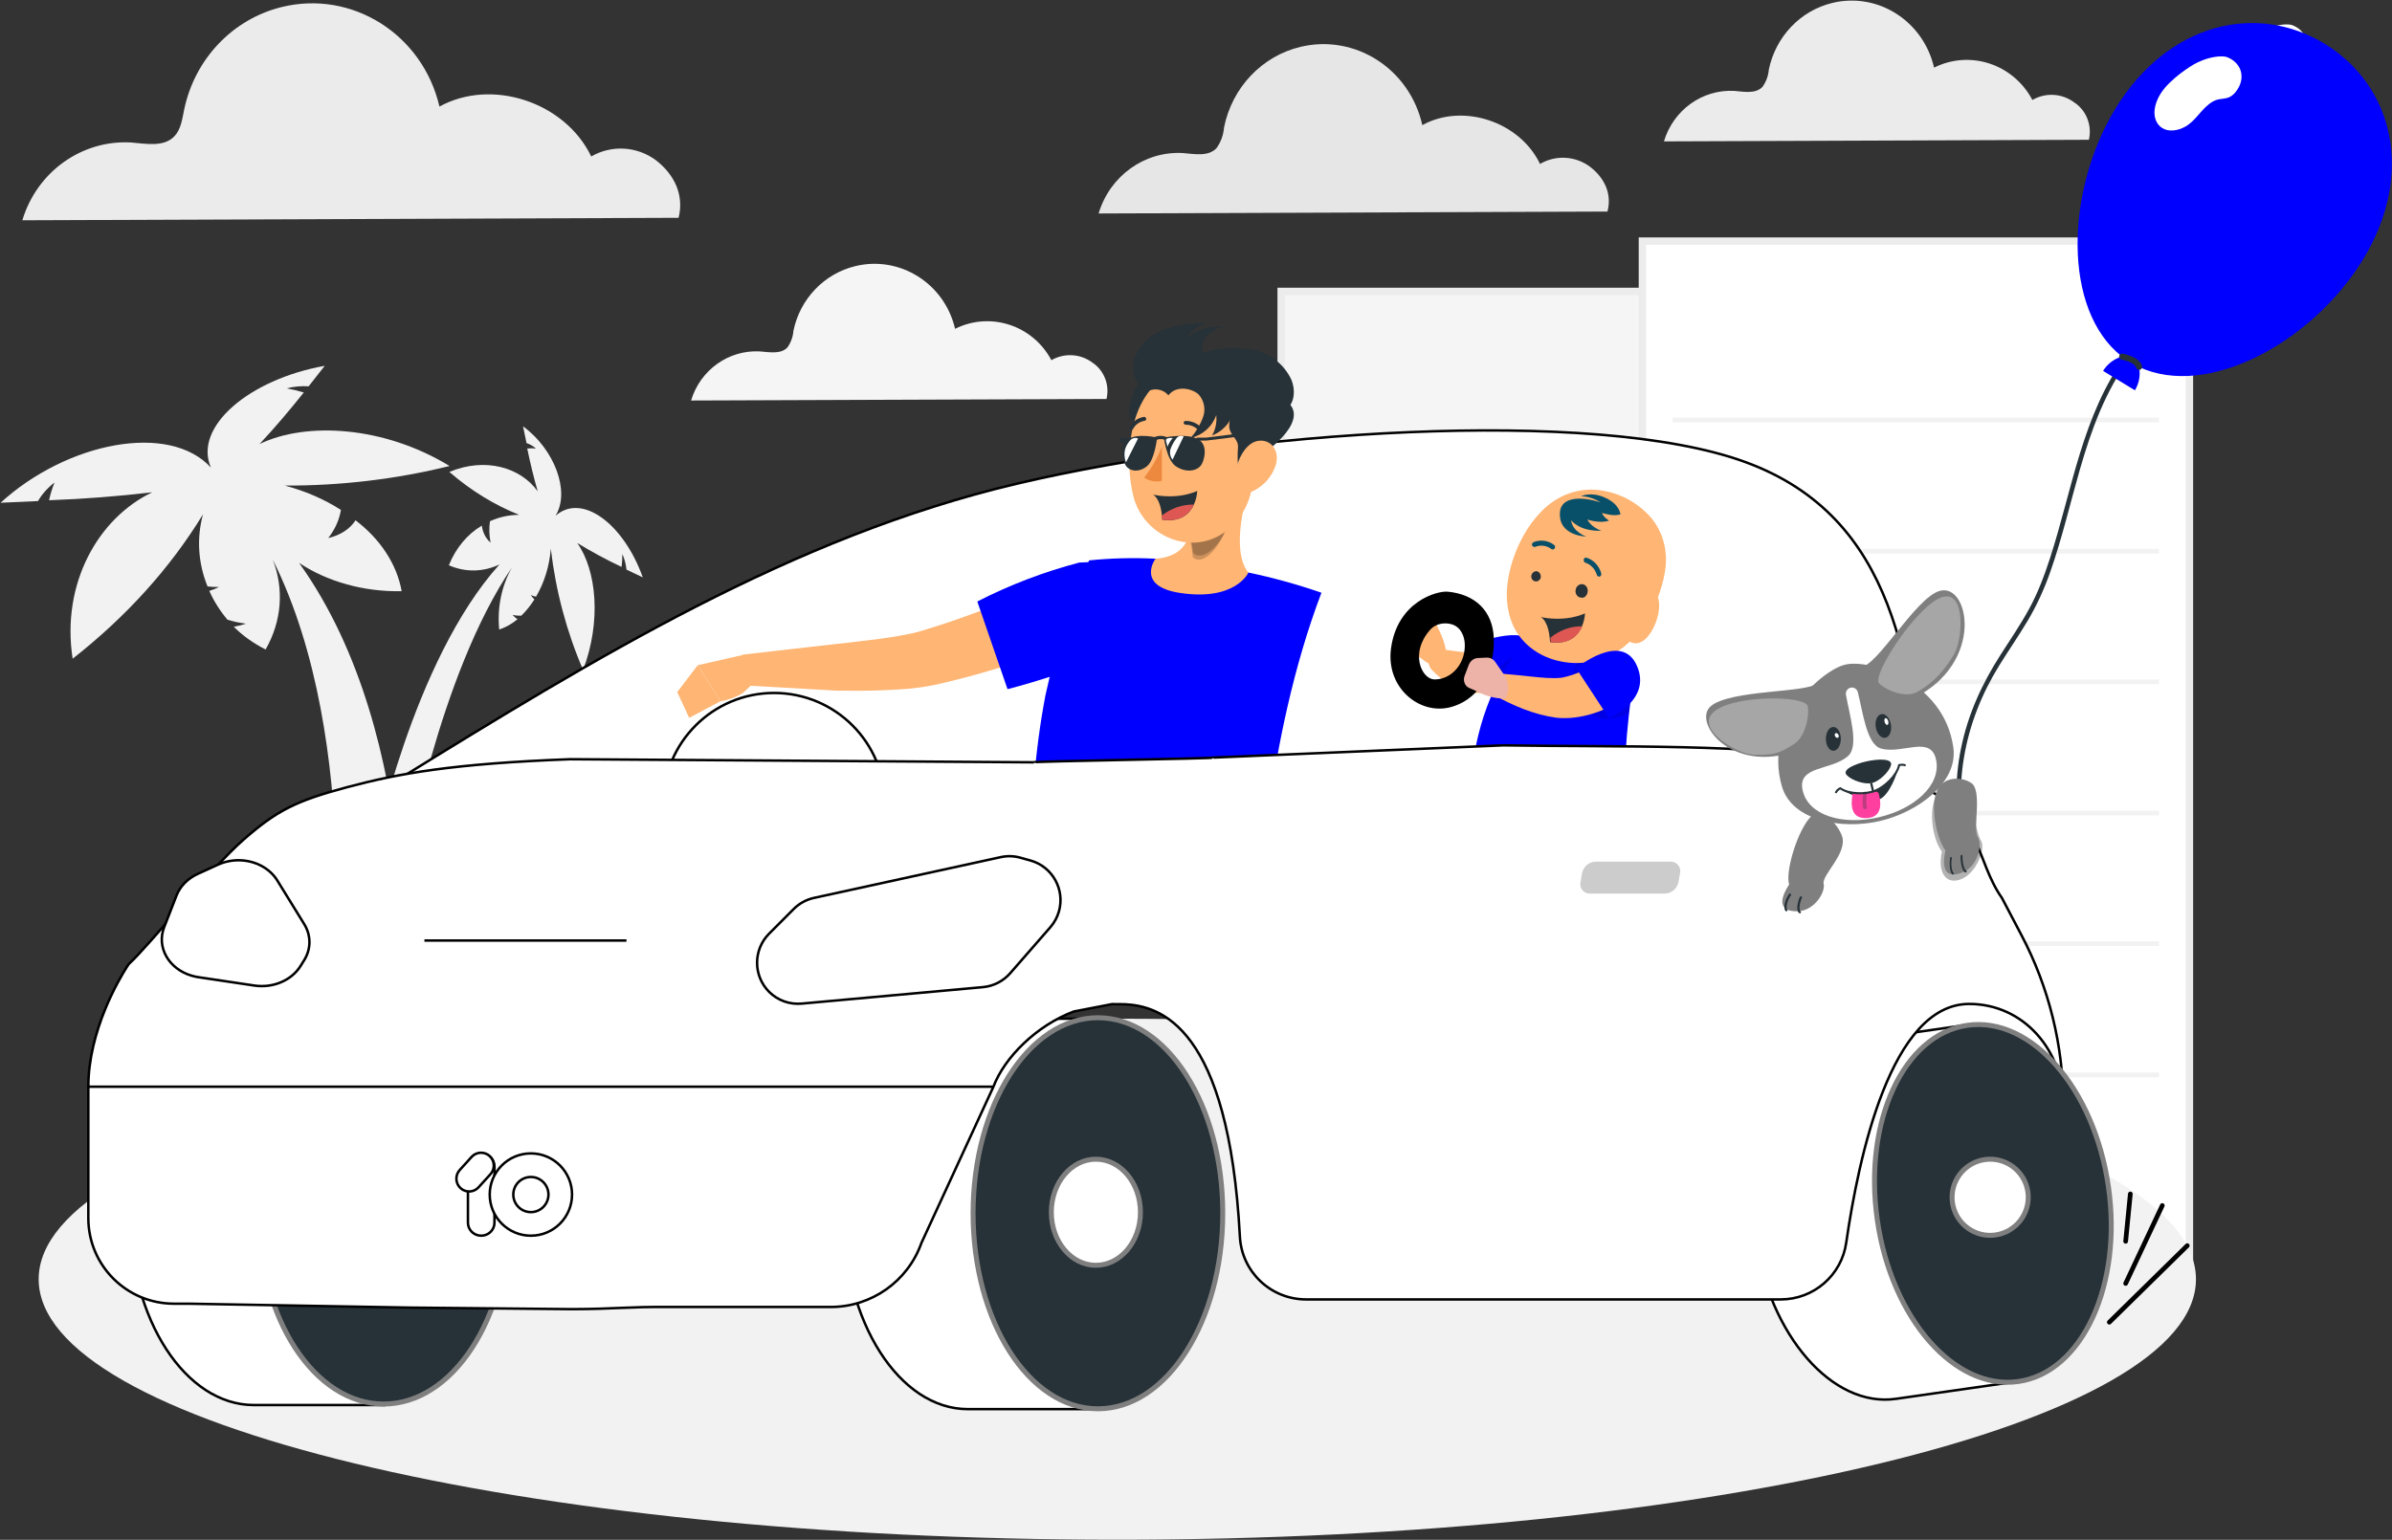
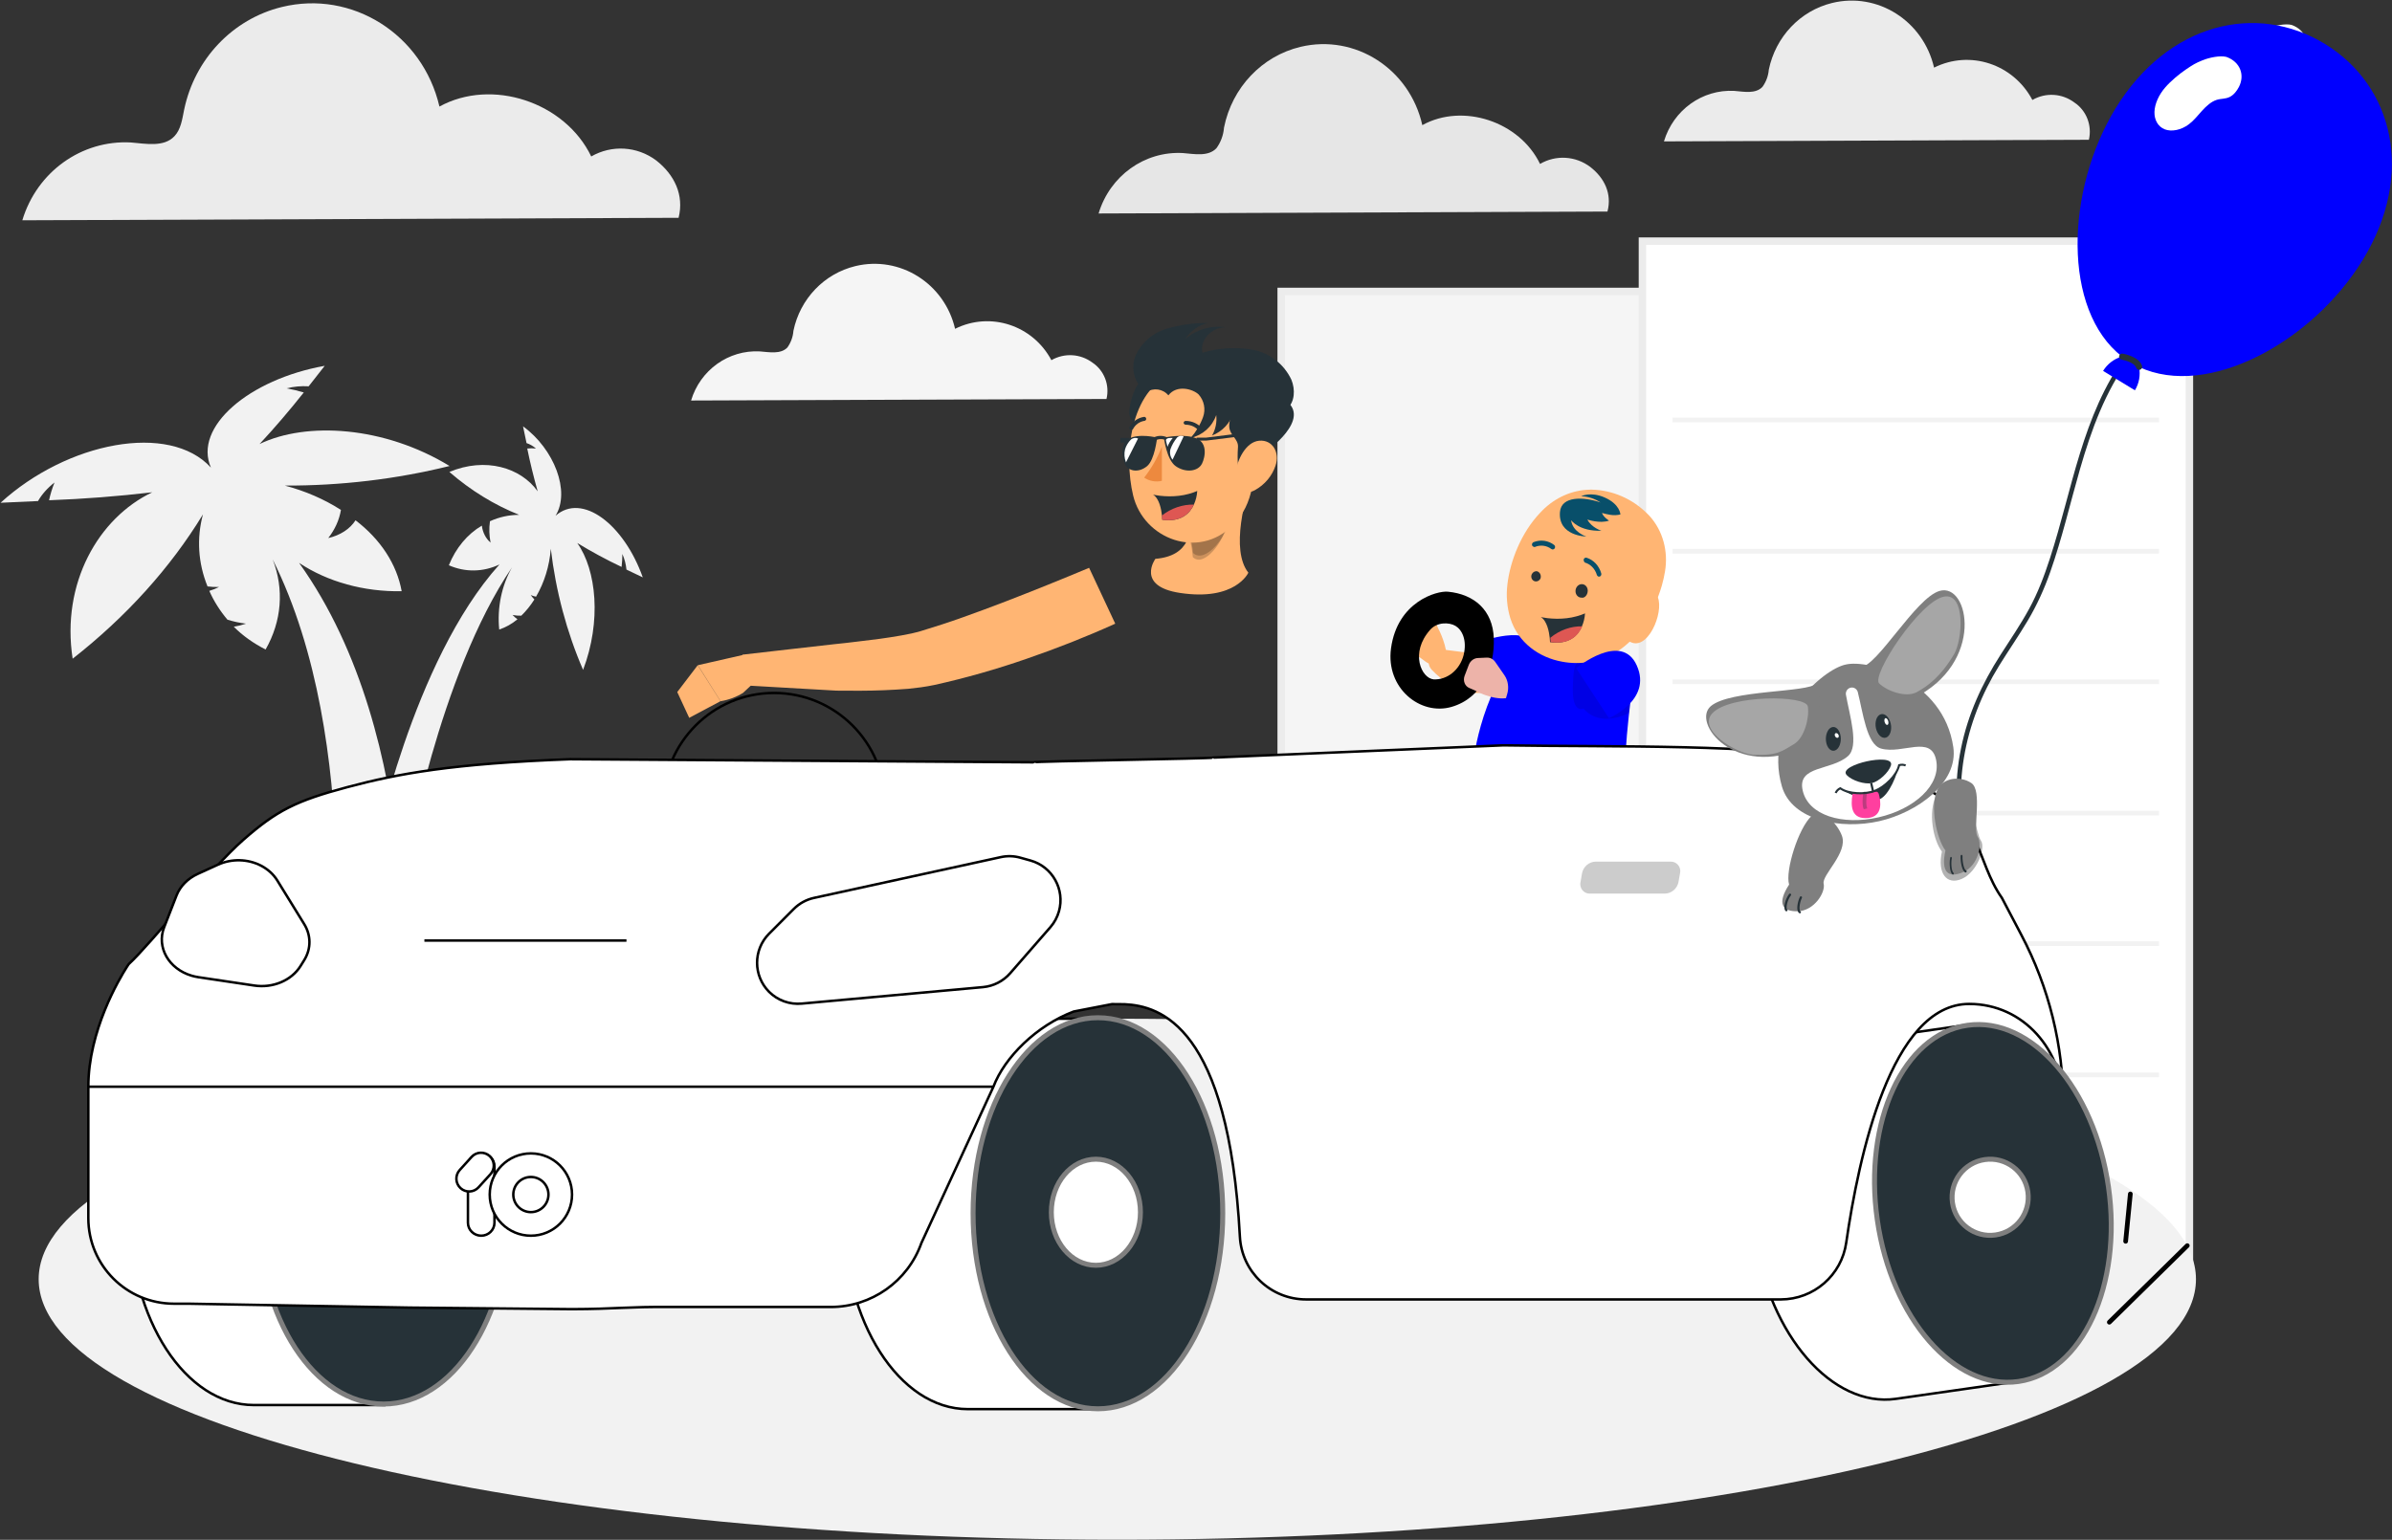
<svg xmlns="http://www.w3.org/2000/svg" width="3516" height="2264" xml:space="preserve" overflow="hidden">
  <rect width="100%" height="100%" fill="#333333" stroke="none" />
  <style>
        .hand, .handup {
            opacity: 0; /* הסתרה בהתחלה */
            transition: opacity 0.5s ease-in-out; /* מעבר חלק */
        }

        .handup {
            animation: swapHandup 16s infinite;
        }

        .hand {
            animation: swapHand 16s infinite;
        }

        @keyframes swapHand {
            0%, 48%, 100% { opacity: 1; }
            50%, 98% { opacity: 0; }
        }

        @keyframes swapHandup {
            0%, 48%, 100% { opacity: 0; }
            50%, 98% { opacity: 1; }
        }
  .baloon {
    animation: floatDiagonal 3s ease-in-out infinite;
  }

  @keyframes floatDiagonal {
    0% {
      transform: translate(0, 0);
    }
    50% {
      transform: translate(-30px, 30px);
    }
    100% {
      transform: translate(0, 0);
    }
  }

  .cloud1 {
    animation: moveAndFadeCloud1 5s linear infinite;
  }

  .cloud2 {
    animation: moveAndFadeCloud2 8s linear infinite;
  }

  .cloud3 {
    animation: moveAndFadeCloud3 3s linear infinite;
  }

  @keyframes moveAndFadeCloud1 {
    0% {
      transform: translateX(0);
      opacity: 1;
    }
    50% {
      transform: translateX(100px);
      opacity: 0;
    }
    51% {
      transform: translateX(-100px);
      opacity: 0;
    }
    100% {
      transform: translateX(0);
      opacity: 1;
    }
  }

  @keyframes moveAndFadeCloud2 {
    0% {
      transform: translateX(0);
      opacity: 1;
    }
    50% {
      transform: translateX(100px);
      opacity: 0;
    }
    51% {
      transform: translateX(-100px);
      opacity: 0;
    }
    100% {
      transform: translateX(0);
      opacity: 1;
    }
  }

  @keyframes moveAndFadeCloud3 {
    0% {
      transform: translateX(0);
      opacity: 1;
    }
    50% {
      transform: translateX(100px);
      opacity: 0;
    }
    51% {
      transform: translateX(-100px);
      opacity: 0;
    }
    100% {
      transform: translateX(0);
      opacity: 1;
    }
  }
</style>
  <g transform="translate(1 -156)">
    <path class="airplane" d="M21.131 76.617C18.772 76.384 16.651 74.713 15.451 72.142L0.235 39.52C-0.257 38.423 0.049 37.031 0.92 36.41 1.081 36.295 1.256 36.212 1.437 36.164L7.027 34.673C8.677 34.235 10.395 34.786 11.678 36.164L32.198 58.316 71.178 48.007 31.476 6.355C30.708 5.545 30.606 4.104 31.248 3.136 31.509 2.743 31.867 2.472 32.264 2.366L40.472 0.198C41.969-0.202 43.527 0.007 44.924 0.795L110.157 37.718 165.084 23.206C172.171 21.33 191.748 27.809 192.863 34.508 194.724 45.674 177.006 50.36 177.006 50.36L85.27 74.624C70.162 78.621 54.678 79.889 39.286 78.392Z" fill="#0000FF" fill-rule="evenodd" transform="matrix(-1 0 0 1 2717 519)" />
    <path d="M0.286 0.049 804.286 0.049 804.286 1413.05 0.286 1413.05Z" stroke="#ECECEC" stroke-width="10.96" stroke-miterlimit="8" fill="#F5F5F5" fill-rule="evenodd" transform="matrix(-1 1.22465e-16 1.22465e-16 1 2686.5 584.5)" />
    <path d="M0.286 0.053 804.286 0.053 804.286 1522.05 0.286 1522.05Z" stroke="#ECECEC" stroke-width="10.96" stroke-miterlimit="8" fill="#FFFFFF" fill-rule="evenodd" transform="matrix(-1 1.22465e-16 1.22465e-16 1 3217.5 510.5)" />
    <path d="M733.183 985.923C604.894 1128.28 548.833 1407.41 548.833 1407.41L595.401 1426.88C595.401 1426.88 644.021 1148.21 751.656 990.15 736.314 1017.02 729.616 1049.46 732.801 1081.63 742.408 1078.43 751.465 1073.33 759.613 1066.54 757.033 1064.73 754.622 1062.61 752.427 1060.2 756.66 1061.04 760.958 1061.4 765.255 1061.25 772.467 1054.25 778.93 1046.23 784.498 1037.4 782.574 1035.39 780.777 1033.22 779.111 1030.91 781.65 1032.01 784.269 1032.83 786.938 1033.33 799.177 1012.4 806.64 988.129 808.619 962.828 815.917 1024.9 831.952 1085.1 856.086 1140.96 883.283 1069.41 875.842 994.227 847.488 954.373 868.786 967.355 890.505 979.087 912.66 989.547 913.428 983.251 913.813 976.897 913.813 970.527 916.983 977.681 919.037 985.457 919.843 993.472L943.833 1004.95C916.126 926.898 854.674 879.949 815.547 914.368 837.741 878.588 813.62 816.244 767.822 782.881 769.488 791.485 771.285 799.637 772.954 807.487 777.942 809.132 782.654 811.851 786.808 815.489 782.536 814.991 778.252 814.991 773.98 815.489 778.341 836.728 783.472 857.712 789.375 878.438 764.487 843.417 712.401 827.715 659.547 849.908 690.785 877.051 725.411 898.335 762.178 913.01 747.489 912.982 732.912 916.15 719.199 922.37 717.699 932.802 718.007 943.473 720.097 953.77 713.108 947.882 708.477 938.885 707.269 928.862 686 941.314 668.91 961.846 658.777 987.131 682.83 997.699 709.384 997.259 733.183 985.923ZM805.797 926.445 805.797 926.445Z" fill="#F2F2F2" fill-rule="evenodd" />
    <path d="M1540.86 1819.31C1477.68 1769.79 1394.32 1741.51 1318.93 1765.4 1283.28 1776.75 1249.7 1799.27 1212.41 1798.81 1171.51 1798.26 1135.41 1769.61 1109.81 1736.02 1084.22 1702.43 1065.87 1663.34 1040.65 1629.48 962.678 1524.77 823.461 1483.85 699.185 1507.28 574.909 1530.72 464.981 1610.53 379.394 1708.1 293.807 1805.67 229.45 1921.74 165.833 2036.88L1722.83 2032.76C1677.04 1965.21 1604.03 1868.92 1540.86 1819.31Z" fill="#F2F2F2" fill-rule="evenodd" />
    <path d="M589.411 1025.27C582.272 985.706 558.432 949.052 521.591 921.001 513.568 933.67 499.02 943.143 481.506 947.111 491.371 934.473 497.716 920.398 500.139 905.772 475.691 890.02 447.712 877.886 417.585 869.953 499.792 870.253 581.545 860.528 659.833 841.166 563.843 782.586 449.654 775.555 380.533 808.862 403.502 784.26 425.17 758.653 445.538 733.043 437.302 730.534 428.824 728.527 420.187 727.019 430.651 724.342 441.702 723.322 452.686 724.007L476.306 693.881C365.369 713.629 282.815 783.756 309.03 843.508 247.928 776.562 97.77 805.85-0.167 895.225L54.871 892.713C60.747 882.555 68.967 873.319 79.138 865.433 75.7 873.985 73.022 882.705 71.119 891.544 121.904 889.654 172.529 885.736 222.794 879.827 143.706 917.485 88.671 1013.72 105.786 1124.52 184.696 1062.64 249.461 990.895 297.329 912.296 287.846 947.477 290.158 983.95 304.047 1018.24 309.633 1018.95 315.292 1019.21 320.948 1019.08 316.462 1021.37 311.667 1023.28 306.649 1024.77 313.235 1039.68 322.185 1053.91 333.3 1067.11 342.071 1069.88 351.235 1071.85 360.599 1072.97 354.838 1074.98 348.805 1076.5 342.617 1077.49 355.673 1090.6 371.497 1101.91 389.419 1110.96 413.176 1069.19 416.862 1022.26 399.82 978.576 534.807 1248.21 485.189 1646.88 485.189 1646.88L590.278 1646.88C590.278 1646.88 624.946 1243.52 438.603 983.596 480.432 1011.47 534.188 1026.32 589.411 1025.27Z" fill="#F2F2F2" fill-rule="evenodd" />
    <path class="cloud2" d="M2336.56 401.482C2314.95 385.163 2286.03 383.417 2262.7 397.022 2232.67 334.625 2149.21 307.066 2089.66 339.991 2071.15 257.32 1991.04 205.767 1910.74 224.851 1853.93 238.348 1809.95 284.719 1798.18 343.541 1797.35 354.545 1793.48 365.08 1787.04 373.919 1774.94 386.654 1754.71 382.379 1737.5 381.016 1681.38 377.977 1630.42 414.59 1613.83 469.881L2361.8 467.062C2368.69 441.048 2357.49 417.67 2336.56 401.482Z" fill="#E6E6E6" fill-rule="evenodd" />
    <path class="cloud3" d="M3048.12 306.711C3030.05 293.154 3005.93 291.702 2986.42 302.988 2958.28 249.993 2894.66 229.067 2841.89 255.439 2825.99 186.587 2758.89 144.025 2691.97 160.378 2645.18 171.823 2608.97 209.991 2598.97 258.432 2598.23 267.607 2594.98 276.39 2589.61 283.75 2579.49 294.367 2562.62 290.829 2548.19 289.648 2501.27 287.119 2458.69 317.701 2444.83 363.881L3069.46 361.521C3074.38 340.442 3065.82 318.471 3048.12 306.711Z" fill="#EBEBEB" fill-rule="evenodd" />
    <path class="cloud1" d="M963.402 391.773C935.429 370.929 898.211 368.69 868.058 386.04 829.422 305.853 721.76 270.444 644.933 312.679 620.282 206.522 516.516 140.996 413.172 166.319 340.988 184.014 285.145 242.764 269.667 317.321 266.829 331.153 264.969 346.264 255.312 356.367 239.715 372.75 213.574 367.289 191.333 365.471 118.93 361.572 53.209 408.721 31.832 479.88L996.455 476.241C1004.87 442.653 990.251 412.708 963.402 391.773Z" fill="#EBEBEB" fill-rule="evenodd" />
    <path d="M1604.81 689.194C1587.14 676.005 1563.53 674.588 1544.46 685.583 1516.99 634.018 1454.56 613.685 1402.87 639.461 1387.36 572.716 1321.74 531.441 1256.31 547.256 1210.49 558.33 1175.03 595.362 1165.27 642.348 1164.61 651.211 1161.54 659.714 1156.42 666.899 1146.51 677.188 1129.87 673.758 1115.89 672.677 1069.94 670.22 1028.26 699.997 1014.83 744.881L1625.43 742.625C1630.35 722.155 1622.09 700.747 1604.81 689.194Z" fill="#F5F5F5" fill-rule="evenodd" />
    <path d="M3385.91 237.381C3394.91 220.059 3388.3 200.097 3367.42 192.628 3358.32 190.431 3343.15 193.361 3332.55 197.663 3321.94 201.965 3318.08 204.496 3308.12 211.281 3298.03 218.162 3285.57 228.686 3277.56 238.098 3268.23 249.005 3262.2 262.365 3261.85 274.259 3261.5 286.154 3267.12 296.283 3277.05 300.167 3287.01 304.048 3301.19 301.257 3312.52 292.581 3319.81 286.99 3325.55 279.504 3331.75 272.613 3337.94 265.725 3345.25 258.947 3353.33 256.414 3359.85 254.362 3366.33 255.294 3372.72 251.966 3378.5 248.976 3382.94 243.124 3385.91 237.378Z" fill="#FFFFFF" fill-rule="evenodd" />
    <path d="M2457.5 1736.5 3172.5 1736.5" stroke="#F2F2F2" stroke-width="6.875" stroke-miterlimit="8" fill="none" fill-rule="evenodd" />
    <path d="M2457.5 1543.5 3172.5 1543.5" stroke="#F2F2F2" stroke-width="6.875" stroke-miterlimit="8" fill="none" fill-rule="evenodd" />
    <path d="M2457.5 773.5 3172.5 773.5" stroke="#F2F2F2" stroke-width="6.875" stroke-miterlimit="8" fill="none" fill-rule="evenodd" />
    <path d="M2457.5 966.5 3172.5 966.5" stroke="#F2F2F2" stroke-width="6.875" stroke-miterlimit="8" fill="none" fill-rule="evenodd" />
    <path d="M2457.5 1158.5 3172.5 1158.5" stroke="#F2F2F2" stroke-width="6.875" stroke-miterlimit="8" fill="none" fill-rule="evenodd" />
    <path d="M2457.5 1351.5 3172.5 1351.5" stroke="#F2F2F2" stroke-width="6.875" stroke-miterlimit="8" fill="none" fill-rule="evenodd" />
    <rect x="173" y="2003" width="3042" height="38" fill="#F0F0F0" />
    <path d="M3226.84 2036.88C3226.84 2248.41 2516.99 2419.88 1641.34 2419.88 765.694 2419.88 55.841 2248.41 55.841 2036.88 55.841 1825.36 765.694 1653.88 1641.34 1653.88 2516.99 1653.88 3226.84 1825.36 3226.84 2036.88Z" fill="#F2F2F2" fill-rule="evenodd" />
-     <path d="M2830.83 1356.88C2809.14 1136.93 2787.42 916.966 2564.49 835.369 2341.57 753.773 1823.73 789.25 1493.27 867.299 1162.82 945.347 872.327 1124.51 581.833 1303.66" stroke="#000000" stroke-width="3.653" stroke-miterlimit="8" fill="#FFFFFF" fill-rule="evenodd" />
    <path class="baloon" d="M3123.9 678.604C3059.49 766.472 3045.11 875.985 3012.15 977.197 3003.84 1002.72 2994.44 1027.79 2981.53 1051.37 2968.87 1074.55 2953.82 1096.56 2939.5 1118.92 2912.26 1161.38 2891.74 1206.16 2881.61 1255.85 2871.48 1305.53 2870.93 1359.53 2892.35 1415.39 2893.53 1418.5 2899.86 1418.81 2898.68 1415.69 2879.21 1364.99 2878.16 1315.9 2885.76 1270.18 2893.92 1221.33 2911.85 1176.25 2937.61 1134.59 2951.29 1112.45 2966.25 1090.96 2979.52 1068.62 2993.04 1045.91 3003.81 1022.14 3012.54 997.327 3029.99 947.854 3041.82 896.278 3056.39 845.728 3073.01 788.034 3093.5 731.405 3129.53 682.273 3131.19 679.994 3125.6 676.306 3123.9 678.61L3123.9 678.61Z" fill="#263238" fill-rule="evenodd" />
    <path class="baloon" d="M3472.17 537.922C3549.18 411.9 3516.76 282.036 3416.42 220.601 3316.08 159.17 3185.9 189.456 3108.73 315.188 3035.07 435.858 3030.26 611.634 3118.04 680.175 3106.53 683.545 3096.65 691.08 3090.34 701.321L3137.1 729.881C3143.35 719.605 3145.52 707.366 3143.19 695.561 3244.39 742.943 3398.47 658.604 3472.14 537.928Z" fill="#0000FF" fill-rule="evenodd" />
    <path class="baloon" d="M3289.91 283.968C3298.91 266.804 3292.3 247.023 3271.42 239.622 3262.32 237.445 3247.15 240.348 3236.55 244.612 3225.94 248.874 3222.08 251.382 3212.12 258.105 3202.03 264.924 3189.57 275.352 3181.56 284.678 3172.23 295.486 3166.2 308.725 3165.85 320.511 3165.5 332.297 3171.12 342.334 3181.05 346.183 3191.01 350.029 3205.19 347.263 3216.52 338.667 3223.81 333.126 3229.55 325.708 3235.75 318.88 3241.94 312.055 3249.26 305.338 3257.33 302.828 3263.85 300.795 3270.33 301.719 3276.72 298.421 3282.5 295.458 3286.94 289.659 3289.91 283.965Z" fill="#FFFFFF" fill-rule="evenodd" />
    <path class="baloon" d="M3114.27 682.34C3113.86 681.478 3113.73 680.491 3113.92 679.547 3114.36 677.13 3116.7 675.517 3119.17 675.955L3119.17 675.961C3121.57 676.414 3143.46 680.538 3147.64 694.024 3148.36 696.404 3147.03 698.913 3144.63 699.691 3142.26 700.403 3139.73 699.076 3139 696.726L3139 696.692C3136.79 689.597 3122.46 685.611 3117.56 684.746 3116.17 684.505 3114.93 683.618 3114.3 682.346Z" fill="#263238" fill-rule="evenodd" />
    <path d="M973.832 1337.88C973.832 1247.86 1046.81 1174.88 1136.83 1174.88 1226.86 1174.88 1299.83 1247.86 1299.83 1337.88 1299.83 1427.9 1226.86 1500.88 1136.83 1500.88 1046.81 1500.88 973.832 1427.9 973.832 1337.88Z" stroke="#000000" stroke-width="3.653" stroke-miterlimit="8" fill="none" fill-rule="evenodd" />
    <path d="M2242.09 1157.14C2239.1 1158.54 2236.62 1159.57 2233.89 1160.65 2231.16 1161.73 2228.49 1162.83 2225.79 1163.66 2220.39 1165.57 2214.92 1167.24 2209.27 1168.74 2203.64 1170.25 2197.92 1171.6 2191.92 1172.67 2185.47 1173.83 2178.95 1174.55 2172.44 1174.82 2168.28 1174.98 2164.08 1174.81 2159.95 1174.3 2157.88 1173.88 2155.88 1173.47 2153.91 1173.06L2148.67 1171.43C2142.63 1169.23 2136.85 1166.45 2131.32 1163.1 2126.24 1160.02 2121.34 1156.62 2116.67 1152.89 2111.97 1149.19 2107.55 1145.11 2103.42 1140.7 2097.23 1134.07 2097.32 1123.05 2103.61 1116.09 2106.95 1112.38 2111.62 1110.41 2116.29 1110.72L2117.53 1110.98C2127.86 1111.71 2138.25 1113.6 2147.68 1114.55 2151.97 1115.11 2156.33 1115.42 2160.68 1115.47L2163.19 1115.32 2165 1114.97C2166.08 1114.48 2167.23 1114.11 2168.37 1113.86 2171.71 1112.9 2176 1111.51 2180.32 1109.97 2184.67 1108.44 2189.28 1106.79 2193.89 1105.01L2207.96 1099.68 2215.05 1097.06C2217.37 1096.22 2219.91 1095.33 2221.98 1094.67L2222.93 1094.37C2239.33 1088.93 2256.26 1098.86 2260.74 1116.56 2264.9 1133.02 2256.83 1150.66 2242.03 1157.33Z" fill="#FFB573" fill-rule="evenodd" />
    <path d="M2109.78 1072.17 2113.09 1080.13C2113.09 1080.13 2127.42 1106.32 2125.69 1129.82L2120.19 1131.96C2111.32 1135.42 2101.58 1134.15 2094.06 1128.55L2086.93 1123.3 2075.2 1114.47C2071.18 1111.47 2068.8 1106.54 2068.83 1101.23L2068.99 1087.08C2068.99 1080.84 2072.43 1075.06 2077.77 1072.32L2091.65 1065.69 2092.94 1065.07C2099.52 1061.99 2107.05 1065.09 2109.71 1072 2109.74 1072.06 2109.74 1072.11 2109.78 1072.17Z" fill="#FFB573" fill-rule="evenodd" />
    <path d="M2203.09 1163.88 2176.83 1099.19C2176.83 1099.19 2243.84 1073.53 2261.23 1107.41 2278.62 1141.28 2203.09 1163.88 2203.09 1163.88Z" fill="#0000FF" fill-rule="evenodd" />
-     <path d="M2231.57 1152.37C2222.49 1156.98 2213.08 1160.83 2203.46 1163.88L2195.83 1144.79C2204.7 1134.25 2215.15 1125.47 2226.68 1118.88 2230.87 1129.33 2232.52 1140.84 2231.57 1152.37Z" fill="#000000" fill-rule="evenodd" fill-opacity="0.102" />
    <path d="M2194.75 1094.58C2193.31 1053.17 2165.95 1029.64 2127.17 1025.98 2110.9 1024.44 2052.98 1040.65 2043.65 1109.35 2035.75 1167.92 2086.83 1208.68 2132.7 1195.34 2178.54 1181.99 2196.19 1136.03 2194.75 1094.58ZM2150.29 1119.46C2144.63 1141.09 2126.18 1155.95 2106.24 1154.88 2088.49 1153.28 2070.91 1116.07 2101.22 1081.96 2111.38 1070.49 2128.9 1070.76 2138.23 1076.15 2147.54 1081.53 2155.98 1096.53 2150.29 1119.46Z" fill-rule="evenodd" />
    <path d="M2400.83 1148.73C2400.83 1148.73 2384.77 1250.93 2387.12 1324.22 2387.12 1324.22 2207.25 1338.53 2163.83 1283.25 2163.83 1283.25 2171.23 1182.41 2236.49 1102.88Z" fill="#0000FF" fill-rule="evenodd" />
    <path d="M2393.49 1204.39C2346.97 1226.81 2326.59 1197.74 2326.59 1197.74 2326.59 1197.74 2308.08 1207.53 2311.18 1159.69 2312.11 1145.74 2311.28 1134.61 2320.86 1125.88L2400.83 1148.25C2400.83 1148.25 2397.12 1171.77 2393.49 1204.39Z" fill="#000000" fill-rule="evenodd" fill-opacity="0.102" />
    <path d="M2214.76 1015.09C2212.66 1032.04 2214.15 1049.16 2219.08 1065.15 2230.38 1101.07 2261.66 1123.01 2295.39 1128.95 2322.53 1134.06 2350.75 1128.97 2375.41 1114.53 2391.76 1103.99 2405.79 1089.64 2416.45 1072.57 2427.46 1055.46 2436.02 1036.69 2441.75 1016.92 2443.69 1010.17 2445.22 1003.3 2446.36 996.363 2451.45 966.539 2443.15 936.335 2424.03 915.055 2403.06 892.423 2375.19 878.694 2345.28 876.236 2340.34 875.764 2335.38 875.764 2330.42 876.226 2305.03 878.13 2280.91 890.188 2262.77 910.039 2235.18 938.914 2218.73 980.836 2214.76 1015.09Z" fill="#FFB573" fill-rule="evenodd" />
    <path d="M2327.07 980.696C2326.82 979.976 2326.79 979.199 2326.88 978.434 2327.54 976.499 2329.46 975.44 2331.21 976.055 2341.53 979.298 2349.56 987.955 2352.73 999.219 2353.2 1001.17 2352.1 1003.21 2350.31 1003.78 2350.31 1003.78 2350.31 1003.78 2350.28 1003.79L2350.28 1003.79C2348.49 1004.22 2346.77 1003.12 2346.2 1001.24L2346.2 1001.24C2343.54 992.309 2336.98 985.543 2328.7 983.163 2327.89 982.616 2327.29 981.729 2327.07 980.696Z" fill="#084F6A" fill-rule="evenodd" />
    <path d="M2252.32 959.431C2251.72 959.015 2251.25 958.438 2250.96 957.759 2250.46 955.834 2251.47 953.772 2253.23 953.096 2263.58 949.021 2274.93 950.632 2283.64 957.413 2285.05 958.66 2285.24 960.953 2284.05 962.536 2284.05 962.542 2284.05 962.548 2284.05 962.555L2284.05 962.555C2282.78 964.049 2280.73 964.318 2279.28 963.173L2279.28 963.173C2272.25 957.902 2263.17 956.814 2255 960.271 2254.02 960.401 2253.05 960.097 2252.32 959.431Z" fill="#084F6A" fill-rule="evenodd" />
    <path d="M2247.9 918.843C2248.15 918.946 2248.47 918.104 2248.9 916.851 2248.53 917.515 2248.21 918.159 2247.9 918.843Z" fill="#000000" fill-rule="evenodd" fill-opacity="0.102" />
    <path d="M2392.91 1045.22C2392.91 1045.22 2419.4 1012.4 2433.52 1030.14 2447.66 1047.88 2424.73 1109.69 2398.28 1101.06 2371.85 1092.44 2374.68 1061.52 2392.91 1045.22Z" fill="#FFB573" fill-rule="evenodd" />
    <path d="M2351.59 894.761C2343.08 889.122 2333.22 885.982 2323.08 885.639 2323.08 885.639 2337.11 878.337 2357.81 887.5 2380.42 897.529 2380.83 912.432 2380.83 912.432 2375.92 913.612 2370.88 913.795 2365.97 912.967 2361.86 912.3 2357.78 911.386 2353.76 910.231 2355.83 916.377 2364.09 921.478 2364.09 921.478 2350.73 926.245 2332.27 919.91 2332.27 919.91 2338.42 931.9 2352.93 936.346 2352.93 936.346 2319.93 937.539 2308.38 920.801 2308.38 920.801 2310.39 938.308 2330.7 944.882 2330.7 944.882 2330.7 944.882 2288.96 944.36 2291.99 908.729 2294 885.299 2326.11 886.083 2351.59 894.761Z" fill="#084F6A" fill-rule="evenodd" />
    <path d="M2332.57 1026.87C2331.56 1032.08 2327.51 1035.62 2323.78 1034.74 2318.82 1034.89 2314.8 1030.56 2314.83 1025.08 2314.83 1019.59 2318.88 1015.03 2323.88 1014.88 2328.84 1014.73 2332.86 1019.06 2332.83 1024.55 2332.83 1025.33 2332.76 1026.11 2332.57 1026.87Z" fill="#263238" fill-rule="evenodd" />
    <path d="M2263.4 1006.46C2261.65 1010.23 2257.38 1011.92 2253.85 1010.22 2250.29 1008.52 2248.83 1004.09 2250.55 1000.31 2252.04 997.105 2255.37 995.329 2258.64 996.036 2262.69 997.486 2264.79 1002.11 2263.4 1006.46Z" fill="#263238" fill-rule="evenodd" />
    <path d="M2324.08 1077.37C2318.44 1090.29 2305.56 1104.15 2277.38 1100.19 2277.38 1100.19 2277.32 1097.68 2276.93 1093.87 2275.98 1084.91 2273.01 1068.89 2263.83 1063.24 2263.83 1063.24 2267.5 1064.15 2273.65 1064.9 2277.48 1065.35 2282.23 1065.72 2287.65 1065.77 2292.4 1065.78 2297.15 1065.52 2301.9 1064.98 2306.84 1064.42 2311.71 1063.47 2316.5 1062.15 2320.7 1061.04 2324.82 1059.61 2328.83 1057.88 2328.42 1064.61 2326.82 1071.23 2324.08 1077.37Z" fill="#263238" fill-rule="evenodd" />
    <path d="M2324.83 1076.89C2319.21 1090.08 2306.37 1104.22 2278.28 1100.18 2278.28 1100.18 2278.21 1097.61 2277.83 1093.72 2291.47 1082.49 2308.05 1076.56 2324.83 1076.89Z" fill="#DE5753" fill-rule="evenodd" />
-     <path d="M2391 1180.77C2359.81 1201.14 2323 1215.02 2286.48 1211.27 2253.19 1206.51 2223.91 1193.91 2194.69 1177.78 2187.23 1173.45 2184.61 1163.33 2188.89 1155.17 2192.04 1149.17 2198.2 1145.69 2204.45 1146.36 2219.44 1147.49 2234.59 1149.18 2249.2 1150.69 2263.78 1152.21 2280.2 1154.02 2294.52 1152.46 2304.73 1150.42 2314.77 1147.15 2324.38 1142.71 2336.75 1137.3 2349.57 1130.35 2361.56 1123.68 2397.41 1105.59 2423.57 1156.66 2391 1180.77Z" fill="#FFB573" fill-rule="evenodd" />
    <path d="M2315.83 1138.5 2363.94 1211.88C2363.94 1211.88 2427.58 1185.66 2404.98 1134.6 2382.35 1083.55 2315.83 1138.5 2315.83 1138.5Z" fill="#0000FF" fill-rule="evenodd" />
    <path d="M2215.48 1162.12C2216.2 1166.93 2215.82 1171.9 2214.37 1176.59L2212.63 1182.54C2190.98 1185.26 2166.3 1170.85 2166.3 1170.85L2158.85 1167.63C2152.35 1165.06 2149.16 1157.14 2151.72 1149.96 2151.72 1149.92 2151.75 1149.89 2151.75 1149.85L2158.03 1133.4C2160.36 1127.58 2165.6 1123.7 2171.38 1123.5L2184.35 1122.9C2186.15 1122.81 2187.95 1123.07 2189.62 1123.68 2192.5 1124.67 2195.02 1126.61 2196.82 1129.24L2210.43 1148.91C2213.08 1152.78 2214.81 1157.31 2215.48 1162.12Z" fill="#EDB3A9" fill-rule="evenodd" />
    <path d="M1432.73 1940.84C1432.73 1782.35 1514.96 1653.88 1615.48 1653.88L1421.58 1653.88C1320.43 1653.88 1238.83 1782.02 1238.83 1940.84 1238.83 2099.66 1321.07 2227.88 1421.58 2227.88L1615.83 2227.88C1514.5 2227.88 1432.73 2099.34 1432.73 1940.84Z" stroke="#000000" stroke-width="3.653" stroke-miterlimit="8" fill="#FFFFFF" fill-rule="evenodd" />
    <path d="M1796.33 1939.88C1796.33 2098.66 1714.19 2227.38 1612.83 2227.38 1511.49 2227.38 1429.33 2098.66 1429.33 1939.88 1429.33 1781.1 1511.49 1652.38 1612.83 1652.38 1714.19 1652.38 1796.33 1781.1 1796.33 1939.88Z" stroke="#7F7F7F" stroke-width="7.307" stroke-miterlimit="8" fill="#263238" fill-rule="evenodd" />
    <path d="M1675.33 1938.38C1675.33 1981.46 1646 2016.38 1609.83 2016.38 1573.66 2016.38 1544.33 1981.46 1544.33 1938.38 1544.33 1895.3 1573.66 1860.38 1609.83 1860.38 1646 1860.38 1675.33 1895.3 1675.33 1938.38Z" stroke="#7F7F7F" stroke-width="7.307" stroke-miterlimit="8" fill="#FFFFFF" fill-rule="evenodd" />
    <path d="M383.209 1940.84C383.209 1785.66 465.228 1659.88 565.47 1659.88L372.091 1659.88C271.211 1659.88 189.833 1785.34 189.833 1940.84 189.833 2096.34 271.849 2221.88 372.091 2221.88L565.833 2221.88C464.953 2221.88 383.209 2096.02 383.209 1940.84Z" stroke="#000000" stroke-width="3.653" stroke-miterlimit="8" fill="#FFFFFF" fill-rule="evenodd" />
    <path d="M746.333 1939.88C746.333 2094.8 664.176 2220.38 562.833 2220.38 461.486 2220.38 379.333 2094.8 379.333 1939.88 379.333 1784.97 461.486 1659.38 562.833 1659.38 664.176 1659.38 746.333 1784.97 746.333 1939.88Z" stroke="#7F7F7F" stroke-width="7.307" stroke-miterlimit="8" fill="#263238" fill-rule="evenodd" />
    <path d="M2758.67 1949.17C2737.99 1804.45 2797.46 1676.23 2890.6 1662.88L2710.9 1688.63C2617.26 1702.04 2558.26 1829.9 2578.97 1974.92 2599.71 2119.93 2692.65 2226.1 2785.79 2212.75L2965.83 2186.96C2872.19 2200.37 2779.34 2093.9 2758.67 1949.17Z" stroke="#000000" stroke-width="3.653" stroke-miterlimit="8" fill="#FFFFFF" fill-rule="evenodd" />
    <path d="M616.869 75.03 589.839 131.492 638.335 150.412 651.356 110.693ZM28.66 0.098 0.123 86.186C45.232 100.507 89.502 112.142 135.113 122.07 181.008 132.231 227.481 139.734 274.287 144.527 280.731 145.014 288.515 145.666 294.791 145.666 301.068 145.666 307.512 145.666 313.622 145.666 325.84 145.178 337.724 144.446 349.526 143.551 372.957 141.76 396.057 138.912 418.904 135.983L543.044 114.099 555.426 123.218C566.063 128.177 577.687 131.044 589.625 131.511L616.576 75.018 549.862 67.888 549.792 67.308C504.432 67.226 458.906 67.796 413.882 67.796 391.37 68.285 369.023 67.796 346.929 67.796 335.966 67.552 325.086 67.226 314.542 66.576L299.31 65.437C294.122 64.949 290.608 64.297 285.752 63.646 264.329 59.823 242.904 55.591 221.397 50.627 199.889 45.664 178.38 40.538 156.872 35.005 114.107 24.02 70.505 12.141 28.66 0.098Z" fill="#FFB573" fill-rule="evenodd" transform="matrix(-0.993 0.117 0.117 0.993 1628.34 987.419)" />
-     <path d="M233.556 13.709C188.437 25.64 144.042 40.098 100.592 57.012 66.127 70.543 32.58 86.245 0.178 104.03 120.149 308.556 166.233 545.854 183.967 591.785L496.852 489.775C481.263 362.026 453.729 261.23 425.404 185.133L414.661 159.226 416.199 159.481C451.703 164.659 478.794 166.742 478.794 166.742L501.054 32.24C449.971 16.128 397.196 5.591 343.72 0.83L330.633 2.465 328.779 0.091C296.75 2.239 264.909 6.789 233.556 13.709Z" fill="#0000FF" fill-rule="evenodd" transform="matrix(-0.986 0.167 0.167 0.986 1924.19 924.92)" />
    <path d="M0.202 0.078C15.5 41.925 36.338 119.698 10.042 153.03 10.042 153.03 28.896 195.201 110.595 182.793 175.837 172.899 146.73 132.674 146.73 132.674 95.958 128.457 91.658 92.611 95.049 57.82Z" fill="#FFB573" fill-rule="evenodd" transform="matrix(-1 1.22465e-16 1.22465e-16 1 1844 845)" />
    <path d="M128.836 1753.84 1459.22 1753.84 1353.39 1983.59C1333.38 2040.04 1279.89 2077.77 1219.91 2077.69L985.345 2077.69C920.873 2077.09 903.949 2080.73 839.917 2080.88L601.157 2078.6 276.088 2072.86 254.74 2072.86C185.205 2072.86 128.832 2016.58 128.832 1947.15 128.832 1946.94 128.832 1946.72 128.836 1946.51L128.836 1753.84ZM2208.72 1251.88C2371.67 1254.61 2589.84 1249.47 2697.54 1273.74 2805.24 1298.02 2746.19 1282.49 2827.57 1315.56 2908.92 1348.63 2903.59 1422.69 2941.62 1476.26L2970.33 1530.92C3010.75 1607.73 3031.86 1693.21 3031.83 1779.98 3031.83 1701 2974.09 1632.13 2893.51 1632.13 2778.67 1632.13 2731.04 1856.78 2712.79 1982.95 2706.09 2030.87 2665.07 2066.54 2616.61 2066.58L1919.06 2066.58C1867.06 2066.7 1824.15 2026.04 1821.51 1974.2 1804.98 1664.45 1704.14 1635.07 1652.08 1632.57L1633.45 1632.4 1577.25 1643.26C1522.67 1663.9 1475.57 1710.59 1459.22 1753.83L128.832 1753.83C128.832 1671.49 174.237 1595.29 185.588 1577.52L188.137 1573.64 188.137 1573.64C220.784 1543.55 307.654 1433.8 356.648 1390.8 405.642 1347.81 433.954 1333.51 509.467 1313.37 584.977 1293.24 664.519 1278.75 837.091 1272.29L1517.52 1276.84C1518.53 1275.28 1781.85 1271.44 1782.84 1269.89L2208.72 1251.88Z" stroke="#000000" stroke-width="3.653" stroke-linecap="round" stroke-linejoin="round" stroke-miterlimit="10" fill="#FFFFFF" fill-rule="evenodd" />
    <path d="M1129.36 1528.95 1165.71 1492.51C1173.87 1484.33 1184.22 1478.66 1195.51 1476.21L1469.97 1416.27C1479.62 1414.15 1489.64 1414.46 1499.13 1417.17L1513.85 1421.28C1545.92 1430.33 1564.59 1463.74 1555.56 1495.9 1553.13 1504.53 1548.82 1512.53 1542.92 1519.29L1483.87 1586.97C1473.68 1598.62 1459.45 1605.92 1444.07 1607.38L1177.6 1631.61C1159.79 1633.31 1142.14 1626.96 1129.46 1614.3L1129.46 1614.3C1106 1590.73 1105.95 1552.57 1129.36 1528.95Z" stroke="#000000" stroke-width="3.653" stroke-miterlimit="8" fill="#FFFFFF" fill-rule="evenodd" />
    <path d="M445.905 1514.33 406.571 1450.52C401.031 1441.58 392.82 1434.11 382.803 1428.87L382.803 1428.87C363.448 1418.8 339.438 1418.21 319.464 1427.32L289.637 1440.93C274.986 1447.65 263.849 1458.97 258.5 1472.58L240.317 1519.28C228.772 1548.65 246.853 1580.58 280.704 1590.6 283.928 1591.55 287.231 1592.28 290.587 1592.79L372.703 1605.05C400.169 1609.18 427.597 1597.59 440.796 1576.29L446.259 1567.53C456.484 1550.88 456.346 1530.88 445.905 1514.33Z" stroke="#000000" stroke-width="3.653" stroke-miterlimit="8" fill="#FFFFFF" fill-rule="evenodd" />
    <path d="M2446.52 1469.88 2335.96 1469.88C2328.42 1470.13 2322.09 1464.11 2321.84 1456.45 2321.81 1455.25 2321.9 1454.04 2322.19 1452.86L2324.46 1439.9C2326.34 1430.29 2334.49 1423.26 2344.14 1422.89L2454.7 1422.89C2462.24 1422.64 2468.57 1428.65 2468.83 1436.31 2468.86 1437.52 2468.76 1438.72 2468.48 1439.9L2466.21 1452.86C2464.32 1462.47 2456.17 1469.51 2446.52 1469.88Z" fill="#000000" fill-rule="evenodd" fill-opacity="0.2" />
    <g class="hand">
      <path d="M232.22 49.362C220.825 64.2 208.592 80.224 197.28 96.027 185.968 111.829 174.824 128.077 163.764 144.324 142.532 176.033 123.755 208.973 107.541 242.922 100.008 258.94 93.816 275.432 89.024 292.259 85.404 305.442 83.711 318.982 83.996 332.541 83.996 334.694 84.583 335.733 84.667 336.993 84.868 337.982 85.178 338.954 85.589 339.889 86.619 341.231 87.96 342.373 89.526 343.228 92.157 344.621 94.973 345.712 97.905 346.49 115.435 349.762 133.474 350.259 151.195 347.973L167.953 386.107C162.298 388.903 156.45 391.381 150.442 393.527 144.66 395.677 138.711 397.682 132.511 399.389 119.264 403.126 105.447 405.049 91.537 405.1 83.469 405.062 75.425 404.217 67.573 402.578 58.532 400.502 49.91 397.198 42.018 392.784 33.597 387.947 26.215 381.821 20.233 374.684 14.728 367.85 10.362 360.356 7.245 352.425 2.125 339.286-0.229 325.436 0.29 311.548 0.651 299.855 1.999 288.199 4.312 276.678 8.837 255.364 15.373 234.42 23.835 214.062 31.779 194.514 40.87 175.351 51.067 156.64 60.954 138.166 71.596 120.064 82.823 102.481 94.051 84.899 105.698 67.538 118.015 50.548 130.332 33.56 142.566 17.089 156.726 0.1Z" fill="#FFB573" fill-rule="evenodd" transform="matrix(-1 1.22465e-16 1.22465e-16 1 2089 1043)" />
      <path d="M23.883 11.247 92.222 0.137 56.771 70.138C56.771 70.138 6.714 68.634 0.221 45.078Z" fill="#FFB573" fill-rule="evenodd" transform="matrix(-1 1.22465e-16 1.22465e-16 1 1965 1375)" />
      <path d="M80.219 34.362 48.438 89.137 0.219 67.939 35.203 0.137 80.219 34.362Z" fill="#FFB573" fill-rule="evenodd" transform="matrix(-1 1.22465e-16 1.22465e-16 1 1911 1375)" />
      <path d="M123.293 4.362C63.182 25.21 0.221 206.588 0.221 206.588L134.359 258.098C159.938 210.409 182.858 161.422 203.021 111.356 231.107 39.324 182.733-15.999 123.293 4.362Z" fill="#0000FF" fill-rule="evenodd" transform="matrix(-1 1.22465e-16 1.22465e-16 1 2064 1024)" />
    </g>
    <path d="M2711.77 1133.16C2678.61 1140.07 2590.32 1215.68 2618.19 1312.21 2632.78 1362.8 2705.59 1376.1 2761.42 1363.36 2817.26 1350.61 2877.74 1306.91 2870.19 1254.71 2855.76 1155.1 2744.7 1124.97 2711.77 1133.16Z" fill="#7F7F7F" fill-rule="evenodd" />
    <path d="M2764.08 1256.67C2742.74 1250.78 2737.5 1203.99 2729.62 1173 2727.92 1168.19 2722.78 1165.7 2718.12 1167.43 2714.29 1168.86 2711.86 1172.79 2712.24 1176.99 2717.8 1208.5 2732.17 1253.18 2715.21 1267.84 2690.36 1289.45 2640.48 1281.33 2648.75 1318.18 2656.99 1355.03 2707.45 1369.81 2760.15 1357.77 2812.88 1345.73 2852.55 1310.28 2844.88 1273.27 2837.25 1236.27 2795.6 1265.28 2764.08 1256.67Z" fill="#FFFFFF" fill-rule="evenodd" />
    <path d="M2669.03 1160.88C2656.71 1174.68 2542.17 1169.94 2513.67 1194.31 2485.19 1218.68 2548.55 1300.69 2650.93 1255.56 2685.18 1204.41 2669.03 1160.88 2669.03 1160.88Z" fill="#7F7F7F" fill-rule="evenodd" />
    <path d="M2656.35 1194.76C2653.65 1177.63 2541.53 1177.44 2516.05 1204.66 2493.01 1229.3 2552.36 1264.57 2575.93 1265.65 2613.35 1267.34 2619.35 1259.47 2635.47 1250.37 2651.56 1241.27 2658.86 1210.71 2656.35 1194.76Z" fill="#FFFFFF" fill-rule="evenodd" fill-opacity="0.302" />
    <path d="M2704.58 1238.66C2705.87 1248.1 2702.1 1257.42 2696.19 1259.48 2690.25 1261.53 2684.38 1255.55 2683.09 1246.11 2681.8 1236.7 2685.54 1227.39 2691.45 1225.31 2697.36 1223.2 2703.23 1229.11 2704.55 1238.51L2704.58 1238.66Z" fill="#263238" fill-rule="evenodd" />
    <path d="M2733.83 1136.75C2757.87 1136.75 2814.38 1035.43 2849.89 1024.87 2893.43 1011.87 2917.37 1130.85 2811.29 1182.88 2753.5 1166.33 2733.83 1136.74 2733.83 1136.74Z" fill="#7F7F7F" fill-rule="evenodd" />
    <path d="M2761.2 1160.91C2749.07 1149.2 2820.84 1040.04 2856.44 1033.27 2888.7 1027.02 2883.7 1097.06 2871.34 1117.78 2851.92 1150.61 2832.78 1164.72 2816.64 1173.58 2800.52 1182.44 2772.37 1171.83 2761.2 1160.91Z" fill="#FFFFFF" fill-rule="evenodd" fill-opacity="0.302" />
    <path d="M2757.48 1230.17C2760.73 1239.08 2767.79 1243.25 2773.24 1239.5 2778.66 1235.75 2780.47 1225.49 2777.19 1216.59 2773.93 1207.7 2766.9 1203.52 2761.45 1207.24 2756 1210.96 2754.19 1221.2 2757.45 1230.12L2757.48 1230.18Z" fill="#263238" fill-rule="evenodd" />
    <path d="M2743.07 1275.37C2726.67 1278.94 2705.76 1287.44 2713.49 1295.64 2721.21 1303.85 2740.17 1309.62 2750.35 1307.41 2760.5 1305.19 2775.14 1292.05 2778.5 1281.45 2781.85 1270.85 2759.48 1271.72 2743.07 1275.37Z" fill="#263238" fill-rule="evenodd" />
    <path d="M2747.82 1307.55 2750.96 1306.88 2753.82 1319.21 2750.65 1319.88Z" fill="#263238" fill-rule="evenodd" />
    <path d="M2704.83 1315.81C2717.06 1324.28 2747.2 1337.5 2761.69 1331.26 2776.18 1325.03 2788.13 1293.76 2790.83 1278.88 2779.53 1318.71 2736.05 1331.98 2704.83 1315.81Z" fill="#263238" fill-rule="evenodd" />
    <path d="M2726.39 1321.77C2724.09 1321.18 2722.54 1321.11 2721.99 1323.6 2721.96 1323.72 2721.96 1323.84 2721.93 1323.97 2719.28 1340.56 2719.51 1361.39 2745.25 1358.63 2767.22 1356.25 2763.54 1333.68 2760.6 1323.27 2759.95 1320.8 2757.56 1319.37 2755.27 1320.05 2751 1321.16 2746.58 1321.66 2742.18 1321.53 2737.14 1321.71 2731.33 1322.85 2726.39 1321.77Z" fill="#FF3F9F" fill-rule="evenodd" />
    <path d="M2738.61 1345.88C2735.92 1341.8 2736.54 1325.98 2738.61 1319.88L2743.82 1320.54C2741.79 1327.17 2741.68 1341.63 2743.82 1344.58L2738.61 1345.88Z" fill="#263238" fill-rule="evenodd" fill-opacity="0.302" />
    <path d="M2744.83 1322.99C2730.99 1325.15 2713.87 1323.49 2703.92 1316.84 2701.59 1318.04 2699.75 1320.02 2698.7 1322.45L2695.83 1321.48C2697.23 1317.98 2699.94 1315.17 2703.37 1313.64L2704.17 1313.24 2704.87 1313.77C2716.77 1322.3 2740.98 1322.64 2754.73 1317.24 2768.44 1311.84 2786.07 1295.06 2789.06 1280.64L2789.22 1279.79 2790.11 1279.65C2793.64 1278.45 2797.46 1278.66 2800.83 1280.22L2799.37 1282.87C2796.98 1281.81 2794.31 1281.61 2791.8 1282.3 2788.04 1297.42 2770 1314.61 2755.84 1320.16 2752.28 1321.51 2748.59 1322.45 2744.8 1322.99Z" fill="#263238" fill-rule="evenodd" />
    <path d="M2662.15 1355.44C2642.44 1373.15 2622.74 1436.77 2628.81 1456.62 2611.14 1483.57 2617.84 1496.65 2641.81 1495.85 2665.74 1495.04 2682.62 1468.02 2679.6 1455.32 2676.55 1442.61 2715.64 1409.94 2706.42 1384.81 2699.4 1365.77 2676.01 1342.98 2662.18 1355.44Z" fill="#7F7F7F" fill-rule="evenodd" />
    <path d="M2644.59 1498.88C2644.25 1498.88 2643.9 1498.79 2643.62 1498.61 2638.69 1495.22 2641.07 1482.47 2644.59 1474.95 2644.87 1474.15 2645.78 1473.7 2646.66 1473.96 2647.53 1474.21 2648.02 1475.06 2647.74 1475.87 2647.7 1475.98 2647.63 1476.08 2647.6 1476.18 2643.72 1484.49 2643.16 1494.51 2645.57 1496.14 2646.31 1496.65 2646.45 1497.6 2645.92 1498.27 2645.61 1498.66 2645.12 1498.88 2644.59 1498.88Z" fill="#263238" fill-rule="evenodd" />
    <path d="M2624.77 1495.88C2624.3 1495.88 2623.83 1495.68 2623.5 1495.34 2619.54 1491.16 2623.13 1478.01 2628.76 1470.55 2629.29 1469.84 2630.36 1469.66 2631.13 1470.17 2631.86 1470.67 2632.06 1471.66 2631.52 1472.37 2626.2 1479.38 2623.7 1490.81 2626.03 1493.26 2626.66 1493.86 2626.66 1494.84 2626.03 1495.44L2626.03 1495.46C2625.7 1495.76 2625.23 1495.91 2624.77 1495.87Z" fill="#263238" fill-rule="evenodd" />
    <path d="M2844.87 1326.11C2832.71 1350.16 2840.63 1391.71 2853.43 1408.11 2846.42 1440.03 2860.39 1457.99 2882.72 1448.22 2905.02 1438.45 2918.18 1402.73 2910.75 1391.96 2903.34 1381.2 2898.68 1328.53 2881.78 1317.49 2864.92 1306.44 2853.5 1309.21 2844.87 1326.1Z" fill="#000000" fill-rule="evenodd" fill-opacity="0.302" />
    <path d="M2847.11 1316.49C2834.98 1340.47 2845.86 1390.11 2858.62 1406.46 2851.63 1438.29 2862.58 1448 2884.81 1438.26 2907.04 1428.52 2913.26 1396.94 2905.86 1386.2 2898.46 1375.47 2913.39 1318.26 2896.58 1307.25 2879.8 1296.23 2855.72 1299.64 2847.11 1316.49Z" fill="#7F7F7F" fill-rule="evenodd" />
    <path d="M2888.42 1438.88 2888.03 1438.88C2882.97 1437.24 2880.57 1423.41 2880.87 1414.48 2880.96 1413.59 2881.56 1412.9 2882.34 1412.88 2883.12 1412.91 2883.72 1413.69 2883.69 1414.61L2883.69 1414.61C2883.39 1424.61 2886.29 1434.88 2888.78 1435.68 2889.53 1435.9 2889.98 1436.79 2889.8 1437.66L2889.77 1437.71C2889.59 1438.41 2889.05 1438.88 2888.42 1438.88Z" fill="#263238" fill-rule="evenodd" />
    <path d="M2869.61 1441.88C2869.4 1441.88 2869.22 1441.81 2869.04 1441.69 2865.15 1439.16 2863.86 1425.8 2865.6 1417.05 2865.78 1416.23 2866.41 1415.72 2867.07 1415.92L2867.1 1415.93C2867.73 1416.13 2868.15 1416.96 2868 1417.8 2866.35 1426.08 2868 1437.45 2870.15 1438.92 2870.75 1439.29 2871.02 1440.22 2870.72 1441 2870.51 1441.54 2870.09 1441.88 2869.61 1441.88L2869.61 1441.88Z" fill="#263238" fill-rule="evenodd" />
    <path d="M2774.42 1215.96C2775.26 1218.67 2774.81 1221.29 2773.37 1221.79 2771.96 1222.29 2770.13 1220.51 2769.26 1217.79 2768.42 1215.08 2768.87 1212.46 2770.31 1211.96 2771.72 1211.45 2773.55 1213.24 2774.42 1215.96Z" fill="#FFFFFF" fill-rule="evenodd" />
    <path d="M2701.57 1236.89C2702.26 1238.81 2701.57 1240.57 2700.04 1240.84 2698.54 1241.1 2696.77 1239.76 2696.11 1237.84 2695.42 1235.93 2696.11 1234.16 2697.64 1233.9 2699.14 1233.64 2700.91 1234.98 2701.57 1236.89Z" fill="#FFFFFF" fill-rule="evenodd" />
    <path d="M1801.23 928.48C1799.14 949.798 1769.15 991.61 1752.31 975.121 1751.61 966.277 1750.12 957.531 1747.83 948.978L1800.09 902.882C1801.93 911.282 1802.31 919.943 1801.23 928.48Z" fill="#000000" fill-rule="evenodd" fill-opacity="0.2" />
    <path d="M1805.19 921.816C1802.93 943.414 1770.74 985.776 1752.66 969.07 1751.89 960.107 1750.28 951.249 1747.83 942.58L1803.97 895.88C1805.93 904.388 1806.35 913.166 1805.19 921.816Z" fill="#000000" fill-rule="evenodd" fill-opacity="0.2" />
    <path d="M1722.27 802.925 1708.56 828.88C1708.56 828.88 1668.66 823.616 1661.94 818.352 1666.02 813.453 1675.72 803.741 1676.26 793.939 1676.8 782.413 1660.32 777.149 1658.95 765.078 1657.59 753.007 1668.02 716.252 1678.46 716.889 1688.89 717.522 1751.03 725.964 1751.03 725.964 1791.76 754.098 1722.27 802.925 1722.27 802.925Z" fill="#263238" fill-rule="evenodd" />
    <path d="M1840.09 752.69C1821.29 707.541 1769.16 685.985 1723.52 704.536 1659.18 730.296 1650.55 826.328 1664.63 884.584 1680.25 949.122 1760.84 978.706 1810.58 928.731 1843.56 895.599 1842.58 857.551 1846.59 792.741 1847.61 779.067 1845.38 765.349 1840.09 752.69Z" fill="#FFB573" fill-rule="evenodd" />
    <path d="M1859.57 820.227 1826.71 866.881C1826.71 866.881 1815.66 856.903 1818.73 812.944 1819.2 801.618 1807.43 796.583 1805.97 784.63 1804.51 772.673 1815.02 736.086 1825.44 736.895 1835.86 737.703 1887.82 744.174 1887.82 744.174 1928.91 771.864 1859.57 820.227 1859.57 820.227Z" fill="#263238" fill-rule="evenodd" />
    <path d="M1741.23 799.875C1737.69 799.875 1734.83 804.352 1734.83 809.875 1734.83 815.399 1737.59 819.875 1741.23 819.875 1744.87 819.875 1747.83 815.399 1747.83 809.875 1747.83 804.352 1744.87 799.875 1741.23 799.875Z" fill="#263238" fill-rule="evenodd" />
    <path d="M1680.81 799.875C1677.48 799.875 1674.84 804.352 1674.84 809.875 1674.84 815.399 1677.48 819.875 1680.81 819.875 1684.11 819.875 1686.84 815.399 1686.84 809.875 1686.84 804.352 1684.2 799.875 1680.81 799.875Z" fill="#263238" fill-rule="evenodd" />
    <path d="M1706.83 862.971C1697.86 865.129 1688.37 863.405 1680.83 858.251 1691.62 844.369 1700.39 829.095 1706.83 812.881Z" fill="#ED893E" fill-rule="evenodd" />
    <path d="M1765.71 790.224 1765.71 790.224C1766.98 789.313 1767.2 787.633 1766.24 786.452 1760.58 779.115 1751.37 774.792 1741.61 774.882L1741.61 774.882C1739.96 775.013 1738.75 776.328 1738.84 777.835 1739 779.355 1740.4 780.51 1742.04 780.462 1749.76 780.526 1756.97 784.004 1761.42 789.815 1762.04 790.487 1762.97 790.881 1763.91 790.881 1764.59 790.865 1765.21 790.634 1765.71 790.224Z" fill="#263238" fill-rule="evenodd" />
    <path d="M1664.37 786.962C1667.78 780.341 1674.15 775.797 1681.52 774.736L1681.52 774.736C1682.77 774.477 1683.71 773.428 1683.83 772.155 1683.92 770.499 1682.71 769.062 1681.08 768.881 1671.77 770.123 1663.62 775.753 1659.12 784.036L1659.12 784.036C1658.44 785.439 1659.03 787.127 1660.4 787.823L1661.62 787.823C1662.62 788.022 1663.65 787.703 1664.37 786.962Z" fill="#263238" fill-rule="evenodd" />
    <path d="M1683.9 732.74C1666.49 720.486 1660.08 697.645 1668.53 678.08 1677.43 659.219 1693.98 645.089 1713.94 639.267 1733.65 633.547 1754.1 630.725 1774.6 630.887 1760.79 633.987 1748.77 642.52 1741.28 654.573 1757.41 640.444 1778.91 634.086 1800.11 637.172 1780.85 637.172 1761.97 655.392 1766.44 674.706 1790.42 667.42 1815.74 665.899 1840.43 670.242 1865.36 674.952 1886.51 691.389 1897.26 714.427 1903 728.55 1902.45 746.77 1891.01 756.881 1879.56 766.996 1865.68 765.991 1852.32 763.622 1839.21 760.124 1825.47 759.751 1812.2 762.528 1807.35 778.054 1795.71 790.509 1780.6 796.328 1785.8 787.218 1787.93 776.686 1786.75 766.266 1780.92 783.274 1766.69 796.01 1749.18 799.88 1757.06 790.917 1763.22 780.567 1767.33 769.362 1771.51 757.911 1769.02 745.074 1760.89 736.021 1752.34 727.82 1728.65 721.261 1716.4 737.293 1708.33 727.609 1694.27 725.642 1683.9 732.74Z" fill="#263238" fill-rule="evenodd" />
    <path d="M1699.83 799.446C1699.83 799.446 1672.87 792.552 1657.76 801.368 1642.65 810.188 1650.65 835.771 1653.61 840.31 1659.73 849.567 1673.57 850.788 1685.01 841.448 1696.42 832.102 1699.83 799.446 1699.83 799.446Z" fill="#263238" fill-rule="evenodd" />
    <path d="M1709.83 799.446C1709.83 799.446 1742.08 792.552 1759.38 801.368 1776.69 810.188 1768.19 835.771 1764.21 840.31 1757.08 849.567 1740.75 850.788 1727.23 841.448 1713.72 832.102 1709.83 799.446 1709.83 799.446Z" fill="#263238" fill-rule="evenodd" />
    <path d="M1714.26 803.869C1708.7 800.834 1702.13 800.834 1696.6 803.869L1693.84 799.714C1700.75 795.921 1708.92 795.921 1715.84 799.714Z" fill="#263238" fill-rule="evenodd" />
    <path d="M1757.83 803.879 1757.83 799.452 1771.97 799.452 1840.29 790.878 1840.83 795.305 1772.26 803.788 1757.83 803.879Z" fill="#263238" fill-rule="evenodd" />
    <path d="M1645.83 799.869 1658.83 799.869 1658.83 806.869 1645.83 806.869Z" fill="#263238" fill-rule="evenodd" />
    <path d="M1661.46 802.207C1657.4 806.249 1654.37 811.204 1652.7 816.637 1651.17 823.045 1651.67 829.741 1654.07 835.877L1671.83 800.669C1668.36 799.206 1664.33 799.801 1661.46 802.207Z" fill="#FFFFFF" fill-rule="evenodd" />
    <path d="M1729.32 799.146C1725.06 804.253 1721.72 810.117 1719.45 816.449 1717.99 821.807 1719.12 827.569 1722.52 831.881L1738.83 797.651C1735.62 796.228 1731.96 796.807 1729.32 799.146Z" fill="#FFFFFF" fill-rule="evenodd" />
    <path d="M1713.03 804.555 1715.09 812.879C1716.89 808.153 1719.49 803.795 1722.83 799.998 1722.83 799.998 1711.16 798.711 1713.03 804.555Z" fill="#FFFFFF" fill-rule="evenodd" />
    <path d="M1849.95 803.987C1829.99 805.706 1817.47 832.642 1815.19 850.812 1812.56 870.968 1824.66 886.969 1843.63 876.662 1858.1 868.653 1868.92 855.755 1873.93 840.505 1880.38 821.796 1869.95 802.271 1849.95 803.987Z" fill="#FFB573" fill-rule="evenodd" />
    <path d="M3098.21 1901.08C3118.91 2045.7 3059.63 2173.82 2965.83 2187.24 2871.99 2200.66 2779.15 2094.3 2758.45 1949.68 2737.76 1805.06 2797.03 1676.95 2890.87 1663.52 2984.7 1650.1 3077.52 1756.46 3098.21 1901.08Z" stroke="#7F7F7F" stroke-width="7.307" stroke-miterlimit="8" fill="#263238" fill-rule="evenodd" />
    <path d="M2979.77 1908.42C2984.12 1939.03 2962.84 1967.41 2932.23 1971.8 2901.63 1976.2 2873.28 1954.95 2868.9 1924.34 2864.53 1893.74 2885.84 1865.35 2916.44 1860.96 2947.04 1856.56 2975.39 1877.81 2979.77 1908.42Z" stroke="#7F7F7F" stroke-width="7.307" stroke-miterlimit="8" fill="#FFFFFF" fill-rule="evenodd" />
    <path d="M622.832 1538.89 919.833 1538.89" stroke="#000000" stroke-width="3.653" stroke-miterlimit="8" fill="none" fill-rule="evenodd" />
    <path d="M686.83 1870.99C686.83 1860.43 695.559 1851.88 706.33 1851.88L706.33 1851.88C717.1 1851.88 725.83 1860.43 725.83 1870.99L725.83 1953.78C725.83 1964.33 717.1 1972.88 706.33 1972.88L706.33 1972.88C695.559 1972.88 686.83 1964.33 686.83 1953.78Z" stroke="#000000" stroke-width="3.653" stroke-miterlimit="8" fill="#FFFFFF" fill-rule="evenodd" />
    <path d="M692.244 1857.02C699.225 1849.33 711.083 1848.79 718.728 1855.81L718.728 1855.81C726.373 1862.83 726.911 1874.76 719.934 1882.45L702.421 1901.74C695.443 1909.43 683.585 1909.97 675.94 1902.95L675.94 1902.95C668.295 1895.93 667.756 1884.01 674.734 1876.32Z" stroke="#000000" stroke-width="3.653" stroke-miterlimit="8" fill="#FFFFFF" fill-rule="evenodd" />
    <path d="M1754.11 897.373C1748.47 910.293 1735.59 924.156 1707.41 920.192 1707.41 920.192 1707.35 917.681 1706.97 913.867 1706.01 904.914 1703.05 888.89 1693.83 883.241 1693.83 883.241 1697.53 884.149 1703.65 884.898 1707.51 885.345 1712.26 885.723 1717.65 885.77 1722.43 885.783 1727.18 885.523 1731.93 884.984 1736.84 884.416 1741.71 883.47 1746.53 882.149 1750.7 881.036 1754.85 879.611 1758.83 877.881 1758.45 884.609 1756.82 891.229 1754.11 897.373Z" fill="#263238" fill-rule="evenodd" />
    <path d="M1753.83 897.897C1748.21 910.532 1735.37 924.086 1707.28 920.209 1707.28 920.209 1707.21 917.754 1706.83 914.027 1720.47 903.26 1737.05 897.574 1753.83 897.897Z" fill="#DE5753" fill-rule="evenodd" />
    <path d="M718.833 1912.38C718.833 1878.97 745.921 1851.88 779.333 1851.88 812.745 1851.88 839.833 1878.97 839.833 1912.38 839.833 1945.79 812.745 1972.88 779.333 1972.88 745.921 1972.88 718.833 1945.79 718.833 1912.38ZM753.5 1912.38C753.5 1926.65 765.065 1938.21 779.333 1938.21 793.602 1938.21 805.167 1926.65 805.167 1912.38 805.167 1898.11 793.602 1886.55 779.333 1886.55 765.065 1886.55 753.5 1898.11 753.5 1912.38Z" stroke="#000000" stroke-width="3.653" stroke-miterlimit="8" fill="#FFFFFF" fill-rule="evenodd" />
-     <path d="M0 0 53.854 114.583" stroke="#000000" stroke-width="6.875" stroke-linecap="round" stroke-linejoin="round" stroke-miterlimit="10" fill="none" fill-rule="evenodd" transform="matrix(1 0 0 -1 3123.5 2043.08)" />
    <path d="M0 0 114.583 112.578" stroke="#000000" stroke-width="6.875" stroke-linecap="round" stroke-linejoin="round" stroke-miterlimit="10" fill="none" fill-rule="evenodd" transform="matrix(1 0 0 -1 3099.5 2100.08)" />
    <path d="M0 0 6.875 69.609" stroke="#000000" stroke-width="6.875" stroke-linecap="round" stroke-linejoin="round" stroke-miterlimit="10" fill="none" fill-rule="evenodd" transform="matrix(1 0 0 -1 3123.5 1981.11)" />
    <g class="handup">
      <path d="M2152.86 529.342 2194.89 575.73 2230.76 538.003 2198.92 510.918ZM1860.89 1045.44 1929.77 1104.43C1960.1 1068.1 1987.62 1031.53 2014.07 993.066 2040.85 954.43 2065.38 914.253 2087.53 872.743 2090.42 866.963 2093.97 860.005 2096.35 854.195 2098.72 848.385 2101.16 842.42 2103.47 836.765 2107.65 825.272 2111.47 813.994 2115.11 802.732 2122.32 780.366 2128.42 757.906 2134.36 735.65L2161.08 612.462 2174.21 604.452C2182.83 596.483 2189.88 586.81 2194.83 575.936L2152.74 529.609 2120.89 588.662 2120.33 588.507C2103.09 630.462 2086.38 672.817 2069.34 714.492 2061.27 735.514 2052.36 756.014 2044 776.465 2039.63 786.519 2035.21 796.467 2030.62 805.981L2023.8 819.648C2021.38 824.266 2019.45 827.272 2017.01 831.52 2005.36 849.903 1993.33 868.132 1980.6 886.161 1967.87 904.191 1954.98 922.159 1941.72 939.974 1915.37 975.4 1887.87 1011.26 1860.89 1045.44Z" fill="#FFB573" fill-rule="evenodd" />
      <path d="M106.009 4.369C54.325 25.252 0.19 206.934 0.19 206.934L115.524 258.53C137.517 210.762 157.225 161.692 174.561 111.543 198.709 39.39 157.116-16.025 106.009 4.369Z" fill="#0000FF" fill-rule="evenodd" transform="matrix(0.47 0.883 0.883 -0.47 1752.44 1031.08)" />
    </g>
  </g>
</svg>